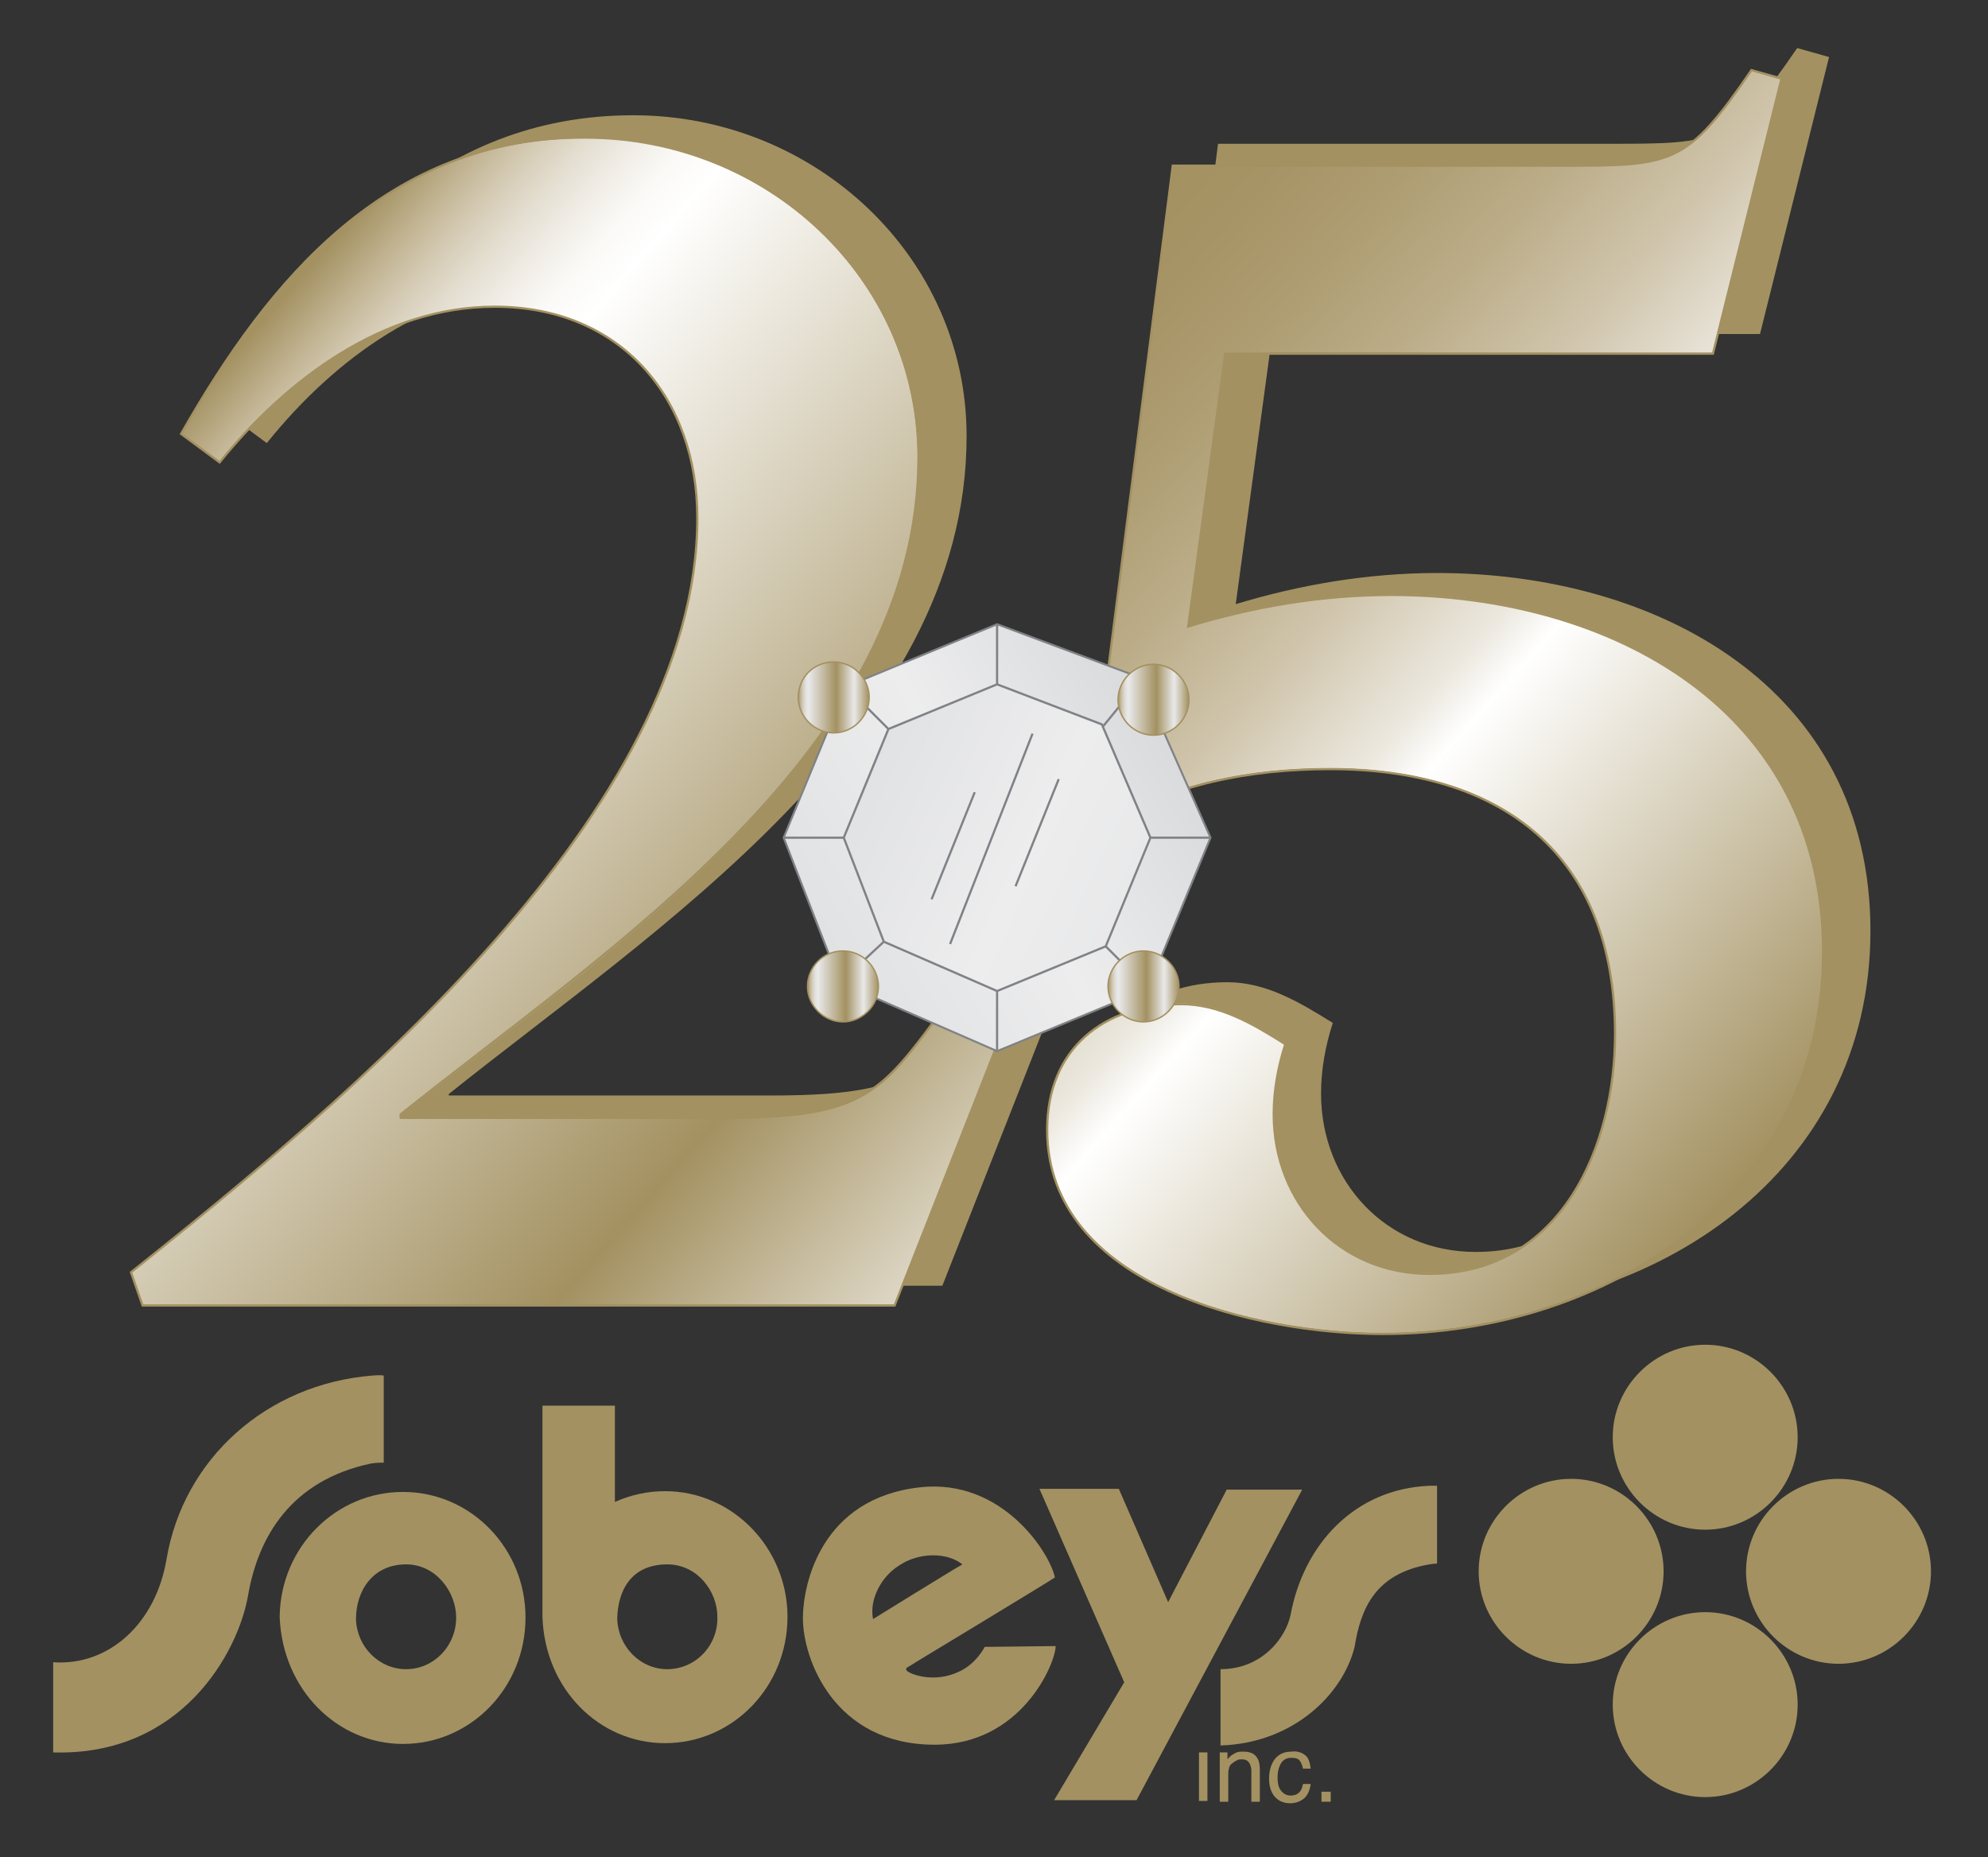
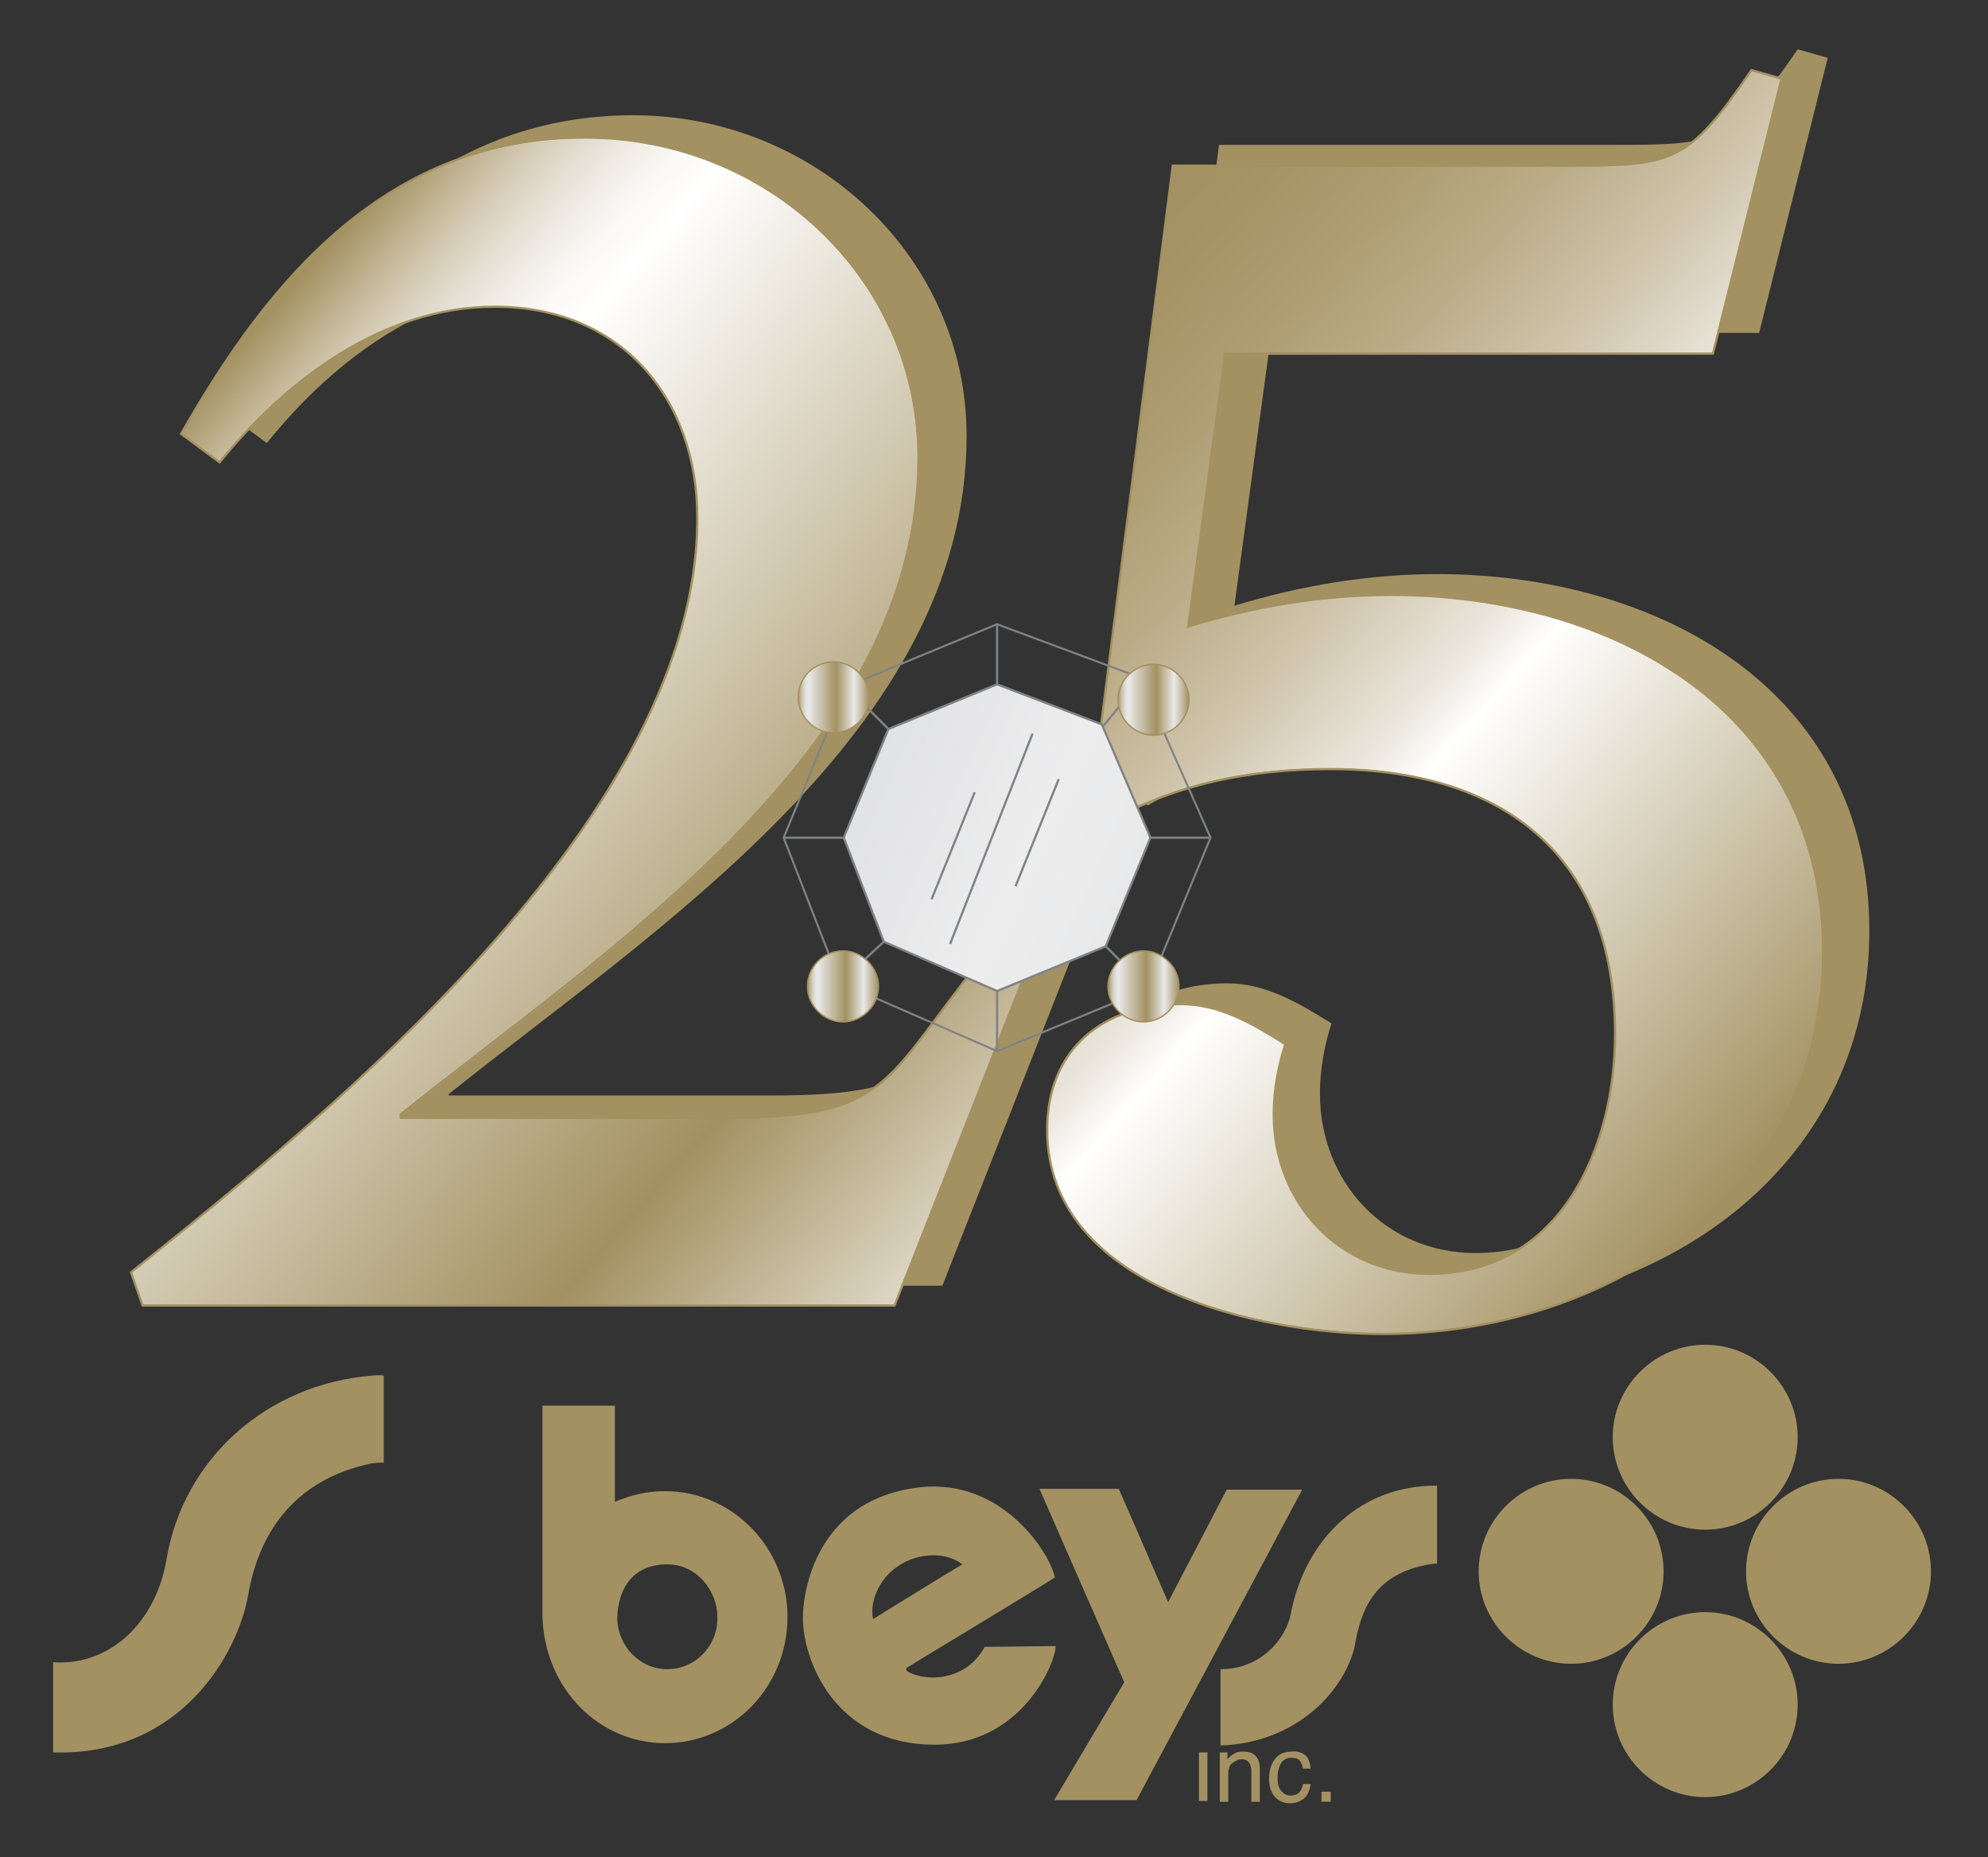
<svg xmlns="http://www.w3.org/2000/svg" xmlns:xlink="http://www.w3.org/1999/xlink" version="1.1" id="Layer_1" x="0px" y="0px" viewBox="0 0 258 241" style="enable-background:new 0 0 258 241;" xml:space="preserve">
  <rect x="0" y="0" width="258" height="241" fill="#333333" stroke="none" />
  <style type="text/css">
	.st0{clip-path:url(#SVGID_2_);fill:#A39161;}
	.st1{clip-path:url(#SVGID_4_);fill:none;stroke:#A39161;stroke-width:0.287;}
	.st2{clip-path:url(#SVGID_6_);fill:#A39161;}
	.st3{clip-path:url(#SVGID_8_);fill:none;stroke:#A39161;stroke-width:0.287;}
	.st4{clip-path:url(#SVGID_10_);fill:url(#SVGID_11_);}
	.st5{clip-path:url(#SVGID_13_);fill:none;stroke:#A39161;stroke-width:0.287;}
	.st6{clip-path:url(#SVGID_15_);fill:url(#SVGID_16_);}
	.st7{clip-path:url(#SVGID_18_);fill:none;stroke:#A39161;stroke-width:0.287;}
	.st8{clip-path:url(#SVGID_20_);fill:url(#SVGID_21_);}
	.st9{clip-path:url(#SVGID_23_);fill:none;stroke:#808285;stroke-width:0.259;}
	.st10{clip-path:url(#SVGID_25_);fill:url(#SVGID_26_);}
	.st11{clip-path:url(#SVGID_28_);fill:none;stroke:#808285;stroke-width:0.287;}
	.st12{clip-path:url(#SVGID_30_);fill:none;}
	.st13{clip-path:url(#SVGID_32_);fill:none;stroke:#808285;stroke-width:0.287;}
	.st14{clip-path:url(#SVGID_34_);fill:none;}
	.st15{clip-path:url(#SVGID_36_);fill:none;stroke:#808285;stroke-width:0.287;}
	.st16{clip-path:url(#SVGID_38_);fill:none;}
	.st17{clip-path:url(#SVGID_40_);fill:none;stroke:#808285;stroke-width:0.287;}
	.st18{clip-path:url(#SVGID_42_);fill:none;}
	.st19{clip-path:url(#SVGID_44_);fill:none;stroke:#808285;stroke-width:0.287;}
	.st20{clip-path:url(#SVGID_46_);fill:none;}
	.st21{clip-path:url(#SVGID_48_);fill:none;stroke:#808285;stroke-width:0.287;}
	.st22{clip-path:url(#SVGID_50_);fill:none;}
	.st23{clip-path:url(#SVGID_52_);fill:none;stroke:#808285;stroke-width:0.287;}
	.st24{clip-path:url(#SVGID_54_);fill:none;}
	.st25{clip-path:url(#SVGID_56_);fill:none;stroke:#808285;stroke-width:0.287;}
	.st26{clip-path:url(#SVGID_58_);fill:none;}
	.st27{clip-path:url(#SVGID_60_);fill:none;stroke:#808285;stroke-width:0.287;}
	.st28{clip-path:url(#SVGID_62_);fill:url(#SVGID_63_);}
	.st29{clip-path:url(#SVGID_65_);fill:none;stroke:#A39161;stroke-width:0.186;}
	.st30{clip-path:url(#SVGID_67_);fill:url(#SVGID_68_);}
	.st31{clip-path:url(#SVGID_70_);fill:none;stroke:#A39161;stroke-width:0.186;}
	.st32{clip-path:url(#SVGID_72_);fill:url(#SVGID_73_);}
	.st33{clip-path:url(#SVGID_75_);fill:none;stroke:#A39161;stroke-width:0.186;}
	.st34{clip-path:url(#SVGID_77_);fill:url(#SVGID_78_);}
	.st35{clip-path:url(#SVGID_80_);fill:none;stroke:#A39161;stroke-width:0.186;}
	.st36{clip-path:url(#SVGID_82_);fill:url(#SVGID_83_);}
	.st37{clip-path:url(#SVGID_85_);fill:none;stroke:#808285;stroke-width:0.287;}
	.st38{clip-path:url(#SVGID_87_);fill:url(#SVGID_88_);}
	.st39{clip-path:url(#SVGID_90_);fill:none;stroke:#808285;stroke-width:0.287;}
	.st40{clip-path:url(#SVGID_92_);fill:url(#SVGID_93_);}
	.st41{clip-path:url(#SVGID_95_);fill:none;stroke:#808285;stroke-width:0.287;}
	.st42{clip-path:url(#SVGID_97_);fill:#A39161;}
	.st43{clip-path:url(#SVGID_99_);fill:#A39161;}
	.st44{clip-path:url(#SVGID_101_);fill:#A39161;}
	.st45{clip-path:url(#SVGID_103_);fill:#A39161;}
	.st46{clip-path:url(#SVGID_105_);fill:#A39161;}
	.st47{clip-path:url(#SVGID_107_);fill:#A39161;}
	.st48{clip-path:url(#SVGID_109_);fill:#A39161;}
	.st49{clip-path:url(#SVGID_111_);fill:#A39161;}
	.st50{clip-path:url(#SVGID_113_);fill:#A39161;}
	.st51{clip-path:url(#SVGID_115_);fill:#A39161;}
	.st52{clip-path:url(#SVGID_117_);fill:#A39161;}
	.st53{clip-path:url(#SVGID_119_);fill:#A39161;}
	.st54{clip-path:url(#SVGID_121_);fill:#A39161;}
	.st55{clip-path:url(#SVGID_123_);fill:#A39161;}
</style>
  <g>
    <g>
      <defs>
        <rect id="SVGID_1_" x="6.9" y="6.1" width="243.7" height="227.9" />
      </defs>
      <clipPath id="SVGID_2_">
        <use xlink:href="#SVGID_1_" style="overflow:visible;" />
      </clipPath>
      <path class="st0" d="M122.2,166.7H24.6l-1.5-4.3c27.6-22,73.5-59.8,73.5-97.9c0-15.4-9.8-27.4-26.3-27.4c-14.4,0-27,9.4-35.7,20.2    l-5-3.7c11.5-20.2,26.8-38.5,52.6-38.5c23.5,0,43.1,18.3,43.1,41.5c0,38.1-40.5,63.9-67.2,85.3v0.4h42c21.7,0,20.4-4.3,33.5-20.7    l5.4,2.4" />
    </g>
    <g>
      <defs>
        <rect id="SVGID_3_" x="6.9" y="6.1" width="243.7" height="227.9" />
      </defs>
      <clipPath id="SVGID_4_">
        <use xlink:href="#SVGID_3_" style="overflow:visible;" />
      </clipPath>
      <path class="st1" d="M122.2,166.7H24.6l-1.5-4.3c27.6-22,73.5-59.8,73.5-97.9c0-15.4-9.8-27.4-26.3-27.4c-14.4,0-27,9.4-35.7,20.2    l-5-3.7c11.5-20.2,26.8-38.5,52.6-38.5c23.5,0,43.1,18.3,43.1,41.5c0,38.1-40.5,63.9-67.2,85.3v0.4h42c21.7,0,20.4-4.3,33.5-20.7    l5.4,2.4L122.2,166.7z" />
    </g>
    <g>
      <defs>
        <rect id="SVGID_5_" x="6.9" y="6.1" width="243.7" height="227.9" />
      </defs>
      <clipPath id="SVGID_6_">
        <use xlink:href="#SVGID_5_" style="overflow:visible;" />
      </clipPath>
      <path class="st2" d="M228.3,43.2H165l-4.8,35.4c8.5-2.6,17.4-4.1,26.3-4.1c28.5,0,56.1,14.8,56.1,46.3c0,31.3-27.8,49.6-57.2,49.6    c-16.1,0-43.5-6.1-43.5-26.5c0-10.4,7.2-16.3,17.4-16.3c5,0,9.3,2.6,13.5,5.2c-0.9,2.8-1.5,5.9-1.5,9.1c0,11.5,8.5,20.7,20.2,20.7    c17.2,0,24.1-16.7,24.1-31.1c0-23.3-14.6-34.4-37-34.4c-10.4,0-20.7,2-29.6,7.4l-1.7-0.7l10.9-85h50.5c14.4,0,16.1,0,24.6-12.4    l3.9,1.1" />
    </g>
    <g>
      <defs>
-         <rect id="SVGID_7_" x="6.9" y="6.1" width="243.7" height="227.9" />
-       </defs>
+         </defs>
      <clipPath id="SVGID_8_">
        <use xlink:href="#SVGID_7_" style="overflow:visible;" />
      </clipPath>
      <path class="st3" d="M228.3,43.2H165l-4.8,35.4c8.5-2.6,17.4-4.1,26.3-4.1c28.5,0,56.1,14.8,56.1,46.3c0,31.3-27.8,49.6-57.2,49.6    c-16.1,0-43.5-6.1-43.5-26.5c0-10.4,7.2-16.3,17.4-16.3c5,0,9.3,2.6,13.5,5.2c-0.9,2.8-1.5,5.9-1.5,9.1c0,11.5,8.5,20.7,20.2,20.7    c17.2,0,24.1-16.7,24.1-31.1c0-23.3-14.6-34.4-37-34.4c-10.4,0-20.7,2-29.6,7.4l-1.7-0.7l10.9-85h50.5c14.4,0,16.1,0,24.6-12.4    l3.9,1.1L228.3,43.2z" />
    </g>
  </g>
  <g>
    <g>
      <defs>
        <path id="SVGID_9_" d="M23.5,56.3l5,3.7c8.7-10.9,21.3-20.2,35.7-20.2c16.5,0,26.3,12,26.3,27.4c0,38.1-45.9,75.9-73.5,97.9     l1.5,4.4h97.6l16.7-42.6l-5.4-2.4c-13.1,16.3-11.7,20.7-33.5,20.7h-42v-0.4c26.8-21.3,67.2-47.2,67.2-85.3     C119.1,36.2,99.5,18,76,18C50.2,17.8,35,36.1,23.5,56.3" />
      </defs>
      <clipPath id="SVGID_10_">
        <use xlink:href="#SVGID_9_" style="overflow:visible;" />
      </clipPath>
      <linearGradient id="SVGID_11_" gradientUnits="userSpaceOnUse" x1="30.831" y1="-69.95" x2="32.934" y2="-69.95" gradientTransform="matrix(74.125 66.367 -66.367 74.124 -6901.241 3189.065)">
        <stop offset="0" style="stop-color:#A39161" />
        <stop offset="7.802377e-03" style="stop-color:#AB9A6E" />
        <stop offset="3.023031e-02" style="stop-color:#C1B391" />
        <stop offset="5.316282e-02" style="stop-color:#D4CAB3" />
        <stop offset="7.637718e-02" style="stop-color:#E3DDCF" />
        <stop offset="9.998124e-02" style="stop-color:#F0ECE5" />
        <stop offset="0.124" style="stop-color:#FAF9F6" />
        <stop offset="0.15" style="stop-color:#FFFFFF" />
        <stop offset="0.54" style="stop-color:#A39161" />
        <stop offset="0.79" style="stop-color:#FFFFFF" />
        <stop offset="1" style="stop-color:#A39161" />
      </linearGradient>
      <polygon class="st4" points="68.6,-39.8 208.2,85.3 81.3,227 -58.4,102   " />
    </g>
  </g>
  <g>
    <g>
      <defs>
        <rect id="SVGID_12_" x="6.9" y="6.1" width="243.7" height="227.9" />
      </defs>
      <clipPath id="SVGID_13_">
        <use xlink:href="#SVGID_12_" style="overflow:visible;" />
      </clipPath>
      <path class="st5" d="M116.1,169.4H18.5l-1.5-4.3c27.6-22,73.5-59.8,73.5-97.9c0-15.4-9.8-27.4-26.3-27.4c-14.4,0-27,9.4-35.7,20.2    l-5-3.7C35,36.1,50.3,17.8,76.1,17.8c23.5,0,43.1,18.3,43.1,41.5c0,38.1-40.5,63.9-67.2,85.3v0.4h42c21.7,0,20.4-4.4,33.5-20.7    l5.4,2.4L116.1,169.4z" />
    </g>
  </g>
  <g>
    <g>
      <defs>
        <path id="SVGID_14_" d="M202.7,21.5h-50.5l-10.9,85l1.7,0.6c8.9-5.4,19.1-7.4,29.6-7.4c22.4,0,37,11.1,37,34.4     c0,14.4-7,31.1-24.1,31.1c-11.7,0-20.2-9.1-20.2-20.7c0-3.3,0.7-6.3,1.5-9.1c-4.1-2.6-8.5-5.2-13.5-5.2     c-10.2,0-17.4,5.9-17.4,16.3c0,20.4,27.4,26.5,43.5,26.5c29.4,0,57.2-18.3,57.2-49.6c0-31.5-27.6-46.3-56.1-46.3     c-8.9,0-17.8,1.5-26.3,4.1l4.8-35.4h63.3l8.9-35.7L227.3,9C218.8,21.5,217,21.5,202.7,21.5" />
      </defs>
      <clipPath id="SVGID_15_">
        <use xlink:href="#SVGID_14_" style="overflow:visible;" />
      </clipPath>
      <linearGradient id="SVGID_16_" gradientUnits="userSpaceOnUse" x1="31.566" y1="-69.236" x2="33.669" y2="-69.236" gradientTransform="matrix(50.618 45.322 -45.322 50.618 -4602.958 2117.249)">
        <stop offset="0" style="stop-color:#A39161" />
        <stop offset="7.090628e-02" style="stop-color:#A69466" />
        <stop offset="0.163" style="stop-color:#AE9D72" />
        <stop offset="0.266" style="stop-color:#BCAD89" />
        <stop offset="0.377" style="stop-color:#D0C5AC" />
        <stop offset="0.494" style="stop-color:#ECE8DF" />
        <stop offset="0.539" style="stop-color:#FFFFFF" />
        <stop offset="1" style="stop-color:#A39161" />
      </linearGradient>
      <polygon class="st6" points="180.7,-40.9 318.1,82.1 191.8,223.1 54.4,100.1   " />
    </g>
  </g>
  <g>
    <g>
      <defs>
        <rect id="SVGID_17_" x="6.9" y="6.1" width="243.7" height="227.9" />
      </defs>
      <clipPath id="SVGID_18_">
        <use xlink:href="#SVGID_17_" style="overflow:visible;" />
      </clipPath>
      <path class="st7" d="M222.3,45.9H159l-4.8,35.4c8.5-2.6,17.4-4.1,26.3-4.1c28.5,0,56.1,14.8,56.1,46.3c0,31.3-27.8,49.6-57.2,49.6    c-16.1,0-43.5-6.1-43.5-26.5c0-10.4,7.2-16.3,17.4-16.3c5,0,9.4,2.6,13.5,5.2c-0.9,2.8-1.5,5.9-1.5,9.1c0,11.5,8.5,20.7,20.2,20.7    c17.2,0,24.1-16.7,24.1-31.1c0-23.3-14.6-34.4-37-34.4c-10.4,0-20.7,2-29.6,7.4l-1.7-0.7l10.9-85h50.5c14.4,0,16.1,0,24.6-12.4    l3.9,1.1L222.3,45.9z" />
    </g>
  </g>
  <g>
    <g>
      <defs>
-         <polygon id="SVGID_19_" points="109.8,89.1 101.7,108.7 109,127.5 129.4,136.4 149,128.3 157.1,108.7 147.9,87.9 129.4,81    " />
-       </defs>
+         </defs>
      <clipPath id="SVGID_20_">
        <use xlink:href="#SVGID_19_" style="overflow:visible;" />
      </clipPath>
      <linearGradient id="SVGID_21_" gradientUnits="userSpaceOnUse" x1="37.671" y1="-78.696" x2="39.774" y2="-78.696" gradientTransform="matrix(-22.976 13.48 -13.48 -22.976 -41.979 -2221.273)">
        <stop offset="0" style="stop-color:#D8D9DB" />
        <stop offset="0.5" style="stop-color:#EDEDEE" />
        <stop offset="1" style="stop-color:#E0E1E2" />
      </linearGradient>
      <polygon class="st8" points="181.2,122.2 115.9,160.5 77.5,95.2 142.9,56.9   " />
    </g>
  </g>
  <g>
    <g>
      <defs>
        <rect id="SVGID_22_" x="6.9" y="6.1" width="243.7" height="227.9" />
      </defs>
      <clipPath id="SVGID_23_">
        <use xlink:href="#SVGID_22_" style="overflow:visible;" />
      </clipPath>
      <polygon class="st9" points="147.9,87.9 129.4,81 109.8,89.1 101.7,108.7 109,127.5 129.4,136.4 149,128.3 157.1,108.7   " />
    </g>
  </g>
  <g>
    <g>
      <defs>
        <polygon id="SVGID_24_" points="115.3,94.6 109.5,108.7 114.7,122.2 129.4,128.6 143.5,122.8 149.3,108.7 143,94 129.4,88.8         " />
      </defs>
      <clipPath id="SVGID_25_">
        <use xlink:href="#SVGID_24_" style="overflow:visible;" />
      </clipPath>
      <linearGradient id="SVGID_26_" gradientUnits="userSpaceOnUse" x1="30.446" y1="-65.989" x2="32.549" y2="-65.989" gradientTransform="matrix(36.87 16.951 -16.951 36.87 -2146.477 2009.69)">
        <stop offset="0" style="stop-color:#D8D9DB" />
        <stop offset="0.5" style="stop-color:#EDEDEE" />
        <stop offset="1" style="stop-color:#E0E1E2" />
      </linearGradient>
      <polygon class="st10" points="116.4,73.6 164.4,95.7 142.4,143.8 94.3,121.7   " />
    </g>
  </g>
  <g>
    <g>
      <defs>
        <rect id="SVGID_27_" x="6.9" y="6.1" width="243.7" height="227.9" />
      </defs>
      <clipPath id="SVGID_28_">
        <use xlink:href="#SVGID_27_" style="overflow:visible;" />
      </clipPath>
      <polygon class="st11" points="143,94 129.4,88.8 115.3,94.6 109.5,108.7 114.7,122.2 129.4,128.6 143.5,122.8 149.3,108.7   " />
    </g>
    <g>
      <defs>
        <rect id="SVGID_29_" x="6.9" y="6.1" width="243.7" height="227.9" />
      </defs>
      <clipPath id="SVGID_30_">
        <use xlink:href="#SVGID_29_" style="overflow:visible;" />
      </clipPath>
      <line class="st12" x1="109.8" y1="89.1" x2="115.3" y2="94.6" />
    </g>
    <g>
      <defs>
        <rect id="SVGID_31_" x="6.9" y="6.1" width="243.7" height="227.9" />
      </defs>
      <clipPath id="SVGID_32_">
        <use xlink:href="#SVGID_31_" style="overflow:visible;" />
      </clipPath>
      <line class="st13" x1="109.8" y1="89.1" x2="115.3" y2="94.6" />
    </g>
    <g>
      <defs>
        <rect id="SVGID_33_" x="6.9" y="6.1" width="243.7" height="227.9" />
      </defs>
      <clipPath id="SVGID_34_">
        <use xlink:href="#SVGID_33_" style="overflow:visible;" />
      </clipPath>
      <line class="st14" x1="129.4" y1="128.7" x2="129.4" y2="136.5" />
    </g>
    <g>
      <defs>
        <rect id="SVGID_35_" x="6.9" y="6.1" width="243.7" height="227.9" />
      </defs>
      <clipPath id="SVGID_36_">
        <use xlink:href="#SVGID_35_" style="overflow:visible;" />
      </clipPath>
      <line class="st15" x1="129.4" y1="128.7" x2="129.4" y2="136.5" />
    </g>
    <g>
      <defs>
        <rect id="SVGID_37_" x="6.9" y="6.1" width="243.7" height="227.9" />
      </defs>
      <clipPath id="SVGID_38_">
        <use xlink:href="#SVGID_37_" style="overflow:visible;" />
      </clipPath>
      <line class="st16" x1="129.4" y1="81" x2="129.4" y2="88.8" />
    </g>
    <g>
      <defs>
        <rect id="SVGID_39_" x="6.9" y="6.1" width="243.7" height="227.9" />
      </defs>
      <clipPath id="SVGID_40_">
        <use xlink:href="#SVGID_39_" style="overflow:visible;" />
      </clipPath>
      <line class="st17" x1="129.4" y1="81" x2="129.4" y2="88.8" />
    </g>
    <g>
      <defs>
        <rect id="SVGID_41_" x="6.9" y="6.1" width="243.7" height="227.9" />
      </defs>
      <clipPath id="SVGID_42_">
        <use xlink:href="#SVGID_41_" style="overflow:visible;" />
      </clipPath>
      <line class="st18" x1="143.2" y1="94.2" x2="148.1" y2="88.2" />
    </g>
    <g>
      <defs>
        <rect id="SVGID_43_" x="6.9" y="6.1" width="243.7" height="227.9" />
      </defs>
      <clipPath id="SVGID_44_">
        <use xlink:href="#SVGID_43_" style="overflow:visible;" />
      </clipPath>
      <line class="st19" x1="143.2" y1="94.2" x2="148.1" y2="88.2" />
    </g>
    <g>
      <defs>
        <rect id="SVGID_45_" x="6.9" y="6.1" width="243.7" height="227.9" />
      </defs>
      <clipPath id="SVGID_46_">
        <use xlink:href="#SVGID_45_" style="overflow:visible;" />
      </clipPath>
      <line class="st20" x1="149.3" y1="108.7" x2="157.1" y2="108.7" />
    </g>
    <g>
      <defs>
        <rect id="SVGID_47_" x="6.9" y="6.1" width="243.7" height="227.9" />
      </defs>
      <clipPath id="SVGID_48_">
        <use xlink:href="#SVGID_47_" style="overflow:visible;" />
      </clipPath>
      <line class="st21" x1="149.3" y1="108.7" x2="157.1" y2="108.7" />
    </g>
    <g>
      <defs>
        <rect id="SVGID_49_" x="6.9" y="6.1" width="243.7" height="227.9" />
      </defs>
      <clipPath id="SVGID_50_">
        <use xlink:href="#SVGID_49_" style="overflow:visible;" />
      </clipPath>
      <line class="st22" x1="143.5" y1="122.8" x2="149" y2="128.3" />
    </g>
    <g>
      <defs>
        <rect id="SVGID_51_" x="6.9" y="6.1" width="243.7" height="227.9" />
      </defs>
      <clipPath id="SVGID_52_">
        <use xlink:href="#SVGID_51_" style="overflow:visible;" />
      </clipPath>
      <line class="st23" x1="143.5" y1="122.8" x2="149" y2="128.3" />
    </g>
    <g>
      <defs>
        <rect id="SVGID_53_" x="6.9" y="6.1" width="243.7" height="227.9" />
      </defs>
      <clipPath id="SVGID_54_">
        <use xlink:href="#SVGID_53_" style="overflow:visible;" />
      </clipPath>
      <line class="st24" x1="114.7" y1="122.2" x2="109" y2="127.5" />
    </g>
    <g>
      <defs>
        <rect id="SVGID_55_" x="6.9" y="6.1" width="243.7" height="227.9" />
      </defs>
      <clipPath id="SVGID_56_">
        <use xlink:href="#SVGID_55_" style="overflow:visible;" />
      </clipPath>
      <line class="st25" x1="114.7" y1="122.2" x2="109" y2="127.5" />
    </g>
    <g>
      <defs>
        <rect id="SVGID_57_" x="6.9" y="6.1" width="243.7" height="227.9" />
      </defs>
      <clipPath id="SVGID_58_">
        <use xlink:href="#SVGID_57_" style="overflow:visible;" />
      </clipPath>
      <line class="st26" x1="109.5" y1="108.7" x2="101.7" y2="108.7" />
    </g>
    <g>
      <defs>
        <rect id="SVGID_59_" x="6.9" y="6.1" width="243.7" height="227.9" />
      </defs>
      <clipPath id="SVGID_60_">
        <use xlink:href="#SVGID_59_" style="overflow:visible;" />
      </clipPath>
      <line class="st27" x1="109.5" y1="108.7" x2="101.7" y2="108.7" />
    </g>
  </g>
  <g>
    <g>
      <defs>
        <path id="SVGID_61_" d="M103.6,90.5c0,2.5,2.1,4.6,4.6,4.6s4.6-2.1,4.6-4.6s-2.1-4.6-4.6-4.6C105.6,85.9,103.6,87.9,103.6,90.5" />
      </defs>
      <clipPath id="SVGID_62_">
        <use xlink:href="#SVGID_61_" style="overflow:visible;" />
      </clipPath>
      <linearGradient id="SVGID_63_" gradientUnits="userSpaceOnUse" x1="6.044" y1="-18.512" x2="8.147" y2="-18.512" gradientTransform="matrix(4.388 0 0 4.388 77.038 171.732)">
        <stop offset="0" style="stop-color:#A39161" />
        <stop offset="7.802377e-03" style="stop-color:#A9996D" />
        <stop offset="3.023031e-02" style="stop-color:#BAAE8D" />
        <stop offset="5.316282e-02" style="stop-color:#CAC1AB" />
        <stop offset="7.637718e-02" style="stop-color:#D6D0C3" />
        <stop offset="9.998124e-02" style="stop-color:#DFDCD6" />
        <stop offset="0.124" style="stop-color:#E6E5E4" />
        <stop offset="0.15" style="stop-color:#E9E9EA" />
        <stop offset="0.54" style="stop-color:#A39161" />
        <stop offset="0.79" style="stop-color:#E9E9EA" />
        <stop offset="1" style="stop-color:#A39161" />
      </linearGradient>
      <rect x="103.6" y="85.9" class="st28" width="9.2" height="9.2" />
    </g>
  </g>
  <g>
    <g>
      <defs>
        <rect id="SVGID_64_" x="6.9" y="6.1" width="243.7" height="227.9" />
      </defs>
      <clipPath id="SVGID_65_">
        <use xlink:href="#SVGID_64_" style="overflow:visible;" />
      </clipPath>
      <path class="st29" d="M108.2,85.9c2.5,0,4.6,2.1,4.6,4.6s-2.1,4.6-4.6,4.6s-4.6-2.1-4.6-4.6C103.6,87.9,105.6,85.9,108.2,85.9z" />
    </g>
  </g>
  <g>
    <g>
      <defs>
        <path id="SVGID_66_" d="M145.1,90.8c0,2.6,2.1,4.6,4.6,4.6c2.6,0,4.6-2.1,4.6-4.6s-2.1-4.6-4.6-4.6     C147.2,86.2,145.1,88.3,145.1,90.8" />
      </defs>
      <clipPath id="SVGID_67_">
        <use xlink:href="#SVGID_66_" style="overflow:visible;" />
      </clipPath>
      <linearGradient id="SVGID_68_" gradientUnits="userSpaceOnUse" x1="11.007" y1="-18.48" x2="13.11" y2="-18.48" gradientTransform="matrix(4.388 0 0 4.388 96.788 171.892)">
        <stop offset="0" style="stop-color:#A39161" />
        <stop offset="7.802377e-03" style="stop-color:#A9996D" />
        <stop offset="3.023031e-02" style="stop-color:#BAAE8D" />
        <stop offset="5.316282e-02" style="stop-color:#CAC1AB" />
        <stop offset="7.637718e-02" style="stop-color:#D6D0C3" />
        <stop offset="9.998124e-02" style="stop-color:#DFDCD6" />
        <stop offset="0.124" style="stop-color:#E6E5E4" />
        <stop offset="0.15" style="stop-color:#E9E9EA" />
        <stop offset="0.54" style="stop-color:#A39161" />
        <stop offset="0.79" style="stop-color:#E9E9EA" />
        <stop offset="1" style="stop-color:#A39161" />
      </linearGradient>
      <rect x="145.1" y="86.2" class="st30" width="9.2" height="9.2" />
    </g>
  </g>
  <g>
    <g>
      <defs>
        <rect id="SVGID_69_" x="6.9" y="6.1" width="243.7" height="227.9" />
      </defs>
      <clipPath id="SVGID_70_">
        <use xlink:href="#SVGID_69_" style="overflow:visible;" />
      </clipPath>
      <path class="st31" d="M149.7,86.2c2.5,0,4.6,2.1,4.6,4.6s-2.1,4.6-4.6,4.6s-4.6-2.1-4.6-4.6C145.1,88.3,147.2,86.2,149.7,86.2z" />
    </g>
  </g>
  <g>
    <g>
      <defs>
        <path id="SVGID_71_" d="M143.8,128c0,2.5,2.1,4.6,4.6,4.6s4.6-2.1,4.6-4.6s-2.1-4.6-4.6-4.6S143.8,125.5,143.8,128" />
      </defs>
      <clipPath id="SVGID_72_">
        <use xlink:href="#SVGID_71_" style="overflow:visible;" />
      </clipPath>
      <linearGradient id="SVGID_73_" gradientUnits="userSpaceOnUse" x1="10.853" y1="-14.032" x2="12.956" y2="-14.032" gradientTransform="matrix(4.388 0 0 4.388 96.177 189.572)">
        <stop offset="0" style="stop-color:#A39161" />
        <stop offset="7.802377e-03" style="stop-color:#A9996D" />
        <stop offset="3.023031e-02" style="stop-color:#BAAE8D" />
        <stop offset="5.316282e-02" style="stop-color:#CAC1AB" />
        <stop offset="7.637718e-02" style="stop-color:#D6D0C3" />
        <stop offset="9.998124e-02" style="stop-color:#DFDCD6" />
        <stop offset="0.124" style="stop-color:#E6E5E4" />
        <stop offset="0.15" style="stop-color:#E9E9EA" />
        <stop offset="0.54" style="stop-color:#A39161" />
        <stop offset="0.79" style="stop-color:#E9E9EA" />
        <stop offset="1" style="stop-color:#A39161" />
      </linearGradient>
      <rect x="143.8" y="123.4" class="st32" width="9.2" height="9.2" />
    </g>
  </g>
  <g>
    <g>
      <defs>
        <rect id="SVGID_74_" x="6.9" y="6.1" width="243.7" height="227.9" />
      </defs>
      <clipPath id="SVGID_75_">
        <use xlink:href="#SVGID_74_" style="overflow:visible;" />
      </clipPath>
      <path class="st33" d="M148.4,123.4c2.5,0,4.6,2.1,4.6,4.6s-2.1,4.6-4.6,4.6s-4.6-2.1-4.6-4.6S145.9,123.4,148.4,123.4z" />
    </g>
  </g>
  <g>
    <g>
      <defs>
        <path id="SVGID_76_" d="M104.8,128c0,2.5,2.1,4.6,4.6,4.6s4.6-2.1,4.6-4.6s-2.1-4.6-4.6-4.6S104.8,125.5,104.8,128" />
      </defs>
      <clipPath id="SVGID_77_">
        <use xlink:href="#SVGID_76_" style="overflow:visible;" />
      </clipPath>
      <linearGradient id="SVGID_78_" gradientUnits="userSpaceOnUse" x1="6.191" y1="-14.032" x2="8.293" y2="-14.032" gradientTransform="matrix(4.388 0 0 4.388 77.62 189.572)">
        <stop offset="0" style="stop-color:#A39161" />
        <stop offset="7.802377e-03" style="stop-color:#A9996D" />
        <stop offset="3.023031e-02" style="stop-color:#BAAE8D" />
        <stop offset="5.316282e-02" style="stop-color:#CAC1AB" />
        <stop offset="7.637718e-02" style="stop-color:#D6D0C3" />
        <stop offset="9.998124e-02" style="stop-color:#DFDCD6" />
        <stop offset="0.124" style="stop-color:#E6E5E4" />
        <stop offset="0.15" style="stop-color:#E9E9EA" />
        <stop offset="0.54" style="stop-color:#A39161" />
        <stop offset="0.79" style="stop-color:#E9E9EA" />
        <stop offset="1" style="stop-color:#A39161" />
      </linearGradient>
      <rect x="104.8" y="123.4" class="st34" width="9.2" height="9.2" />
    </g>
  </g>
  <g>
    <g>
      <defs>
        <rect id="SVGID_79_" x="6.9" y="6.1" width="243.7" height="227.9" />
      </defs>
      <clipPath id="SVGID_80_">
        <use xlink:href="#SVGID_79_" style="overflow:visible;" />
      </clipPath>
      <path class="st35" d="M109.4,123.4c2.5,0,4.6,2.1,4.6,4.6s-2.1,4.6-4.6,4.6s-4.6-2.1-4.6-4.6S106.8,123.4,109.4,123.4z" />
    </g>
  </g>
  <g>
    <g>
      <defs>
        <path id="SVGID_81_" d="M120.9,116.7l5.6-13.9L120.9,116.7z" />
      </defs>
      <clipPath id="SVGID_82_">
        <use xlink:href="#SVGID_81_" style="overflow:visible;" />
      </clipPath>
      <linearGradient id="SVGID_83_" gradientUnits="userSpaceOnUse" x1="-2.143" y1="-70.734" x2="-4.062634e-02" y2="-70.734" gradientTransform="matrix(3.456 -7.517 7.517 3.456 659.12 345.941)">
        <stop offset="0" style="stop-color:#D8D9DA" />
        <stop offset="0.5" style="stop-color:#EDEDEE" />
        <stop offset="1" style="stop-color:#E0E1E2" />
      </linearGradient>
      <polygon class="st36" points="115.6,114.2 121.8,100.6 131.8,105.2 125.5,118.8   " />
    </g>
  </g>
  <g>
    <g>
      <defs>
        <rect id="SVGID_84_" x="6.9" y="6.1" width="243.7" height="227.9" />
      </defs>
      <clipPath id="SVGID_85_">
        <use xlink:href="#SVGID_84_" style="overflow:visible;" />
      </clipPath>
      <line class="st37" x1="120.9" y1="116.7" x2="126.5" y2="102.8" />
    </g>
  </g>
  <g>
    <g>
      <defs>
        <path id="SVGID_86_" d="M123.3,122.5l10.8-27.3L123.3,122.5z" />
      </defs>
      <clipPath id="SVGID_87_">
        <use xlink:href="#SVGID_86_" style="overflow:visible;" />
      </clipPath>
      <linearGradient id="SVGID_88_" gradientUnits="userSpaceOnUse" x1="12.494" y1="-71.369" x2="14.597" y2="-71.369" gradientTransform="matrix(6.299 -13.7 13.7 6.299 1021.104 743.927)">
        <stop offset="0" style="stop-color:#D8D9DA" />
        <stop offset="0.5" style="stop-color:#EDEDEE" />
        <stop offset="1" style="stop-color:#E0E1E2" />
      </linearGradient>
      <polygon class="st38" points="112.9,117.7 125.1,91.1 144.4,99.9 132.1,126.6   " />
    </g>
  </g>
  <g>
    <g>
      <defs>
        <rect id="SVGID_89_" x="6.9" y="6.1" width="243.7" height="227.9" />
      </defs>
      <clipPath id="SVGID_90_">
        <use xlink:href="#SVGID_89_" style="overflow:visible;" />
      </clipPath>
      <line class="st39" x1="123.3" y1="122.5" x2="134" y2="95.2" />
    </g>
  </g>
  <g>
    <g>
      <defs>
        <path id="SVGID_91_" d="M131.8,115l5.6-13.9L131.8,115z" />
      </defs>
      <clipPath id="SVGID_92_">
        <use xlink:href="#SVGID_91_" style="overflow:visible;" />
      </clipPath>
      <linearGradient id="SVGID_93_" gradientUnits="userSpaceOnUse" x1="-1.797" y1="-70.072" x2="0.306" y2="-70.072" gradientTransform="matrix(3.456 -7.517 7.517 3.456 663.858 344.571)">
        <stop offset="0" style="stop-color:#D8D9DA" />
        <stop offset="0.5" style="stop-color:#EDEDEE" />
        <stop offset="1" style="stop-color:#E0E1E2" />
      </linearGradient>
      <polygon class="st40" points="126.5,112.5 132.7,98.9 142.7,103.5 136.4,117.1   " />
    </g>
  </g>
  <g>
    <g>
      <defs>
        <rect id="SVGID_94_" x="6.9" y="6.1" width="243.7" height="227.9" />
      </defs>
      <clipPath id="SVGID_95_">
        <use xlink:href="#SVGID_94_" style="overflow:visible;" />
      </clipPath>
      <line class="st41" x1="131.8" y1="115" x2="137.4" y2="101.1" />
    </g>
    <g>
      <defs>
        <rect id="SVGID_96_" x="6.9" y="6.1" width="243.7" height="227.9" />
      </defs>
      <clipPath id="SVGID_97_">
        <use xlink:href="#SVGID_96_" style="overflow:visible;" />
      </clipPath>
      <path class="st42" d="M167.5,209.5c-0.6,3-3.7,7.1-9.1,7.1c0,0,0,8.3,0,9.9c9.5-0.3,15.9-6.7,17.4-12.8c0.8-5,2.7-9.5,9.7-10.7    c0.6-0.1,1-0.1,1-0.1v-10.1c0,0-0.2,0-1,0C175.8,193.2,169.2,200.4,167.5,209.5" />
    </g>
    <g>
      <defs>
        <rect id="SVGID_98_" x="6.9" y="6.1" width="243.7" height="227.9" />
      </defs>
      <clipPath id="SVGID_99_">
        <use xlink:href="#SVGID_98_" style="overflow:visible;" />
      </clipPath>
      <polyline class="st43" points="159.2,193.3 151.6,207.9 145.2,193.2 134.9,193.2 145.9,218.3 136.8,233.6 147.5,233.6 169,193.3       " />
    </g>
    <g>
      <defs>
        <rect id="SVGID_100_" x="6.9" y="6.1" width="243.7" height="227.9" />
      </defs>
      <clipPath id="SVGID_101_">
        <use xlink:href="#SVGID_100_" style="overflow:visible;" />
      </clipPath>
      <path class="st44" d="M86.3,193.5c-2.3,0-4.5,0.5-6.5,1.4v-12.5h-9.4v25.7c0,0.5,0,1.5,0,1.6v0.1c0.3,9.4,7.4,16.4,15.9,16.4    c8.8,0,15.9-7.3,15.9-16.4C102.2,200.9,95.1,193.5,86.3,193.5 M86.6,216.6c-3.5,0-6.4-2.9-6.5-6.6c0.1-3.6,1.8-7,6.5-7    c3.9,0,6.5,3.5,6.5,6.8C93.2,213.6,90.2,216.6,86.6,216.6" />
    </g>
    <g>
      <defs>
        <rect id="SVGID_102_" x="6.9" y="6.1" width="243.7" height="227.9" />
      </defs>
      <clipPath id="SVGID_103_">
        <use xlink:href="#SVGID_102_" style="overflow:visible;" />
      </clipPath>
      <path class="st45" d="M116.6,203.2c2.6-1.8,6.3-1.8,8.3-0.2c-1.1,0.6-11.6,7.1-11.6,7.1C112.8,207.5,114.4,204.6,116.6,203.2     M128.5,213.7h-0.7c0,0-1.1,2.2-3.3,3.2c-3.3,1.6-6.5,0.3-6.8-0.1c-0.2-0.2-0.1-0.3,0-0.4c0.2-0.1,1.3-0.8,1.3-0.8    s17.2-10.4,17.9-10.9c-0.6-3.1-6.8-12.9-17.5-11.7c-12.8,1.4-15.2,12.5-15.2,17c0,5.2,4,16.4,17.1,16.4    c11.3,0,15.7-10.6,15.7-12.8L128.5,213.7L128.5,213.7z" />
    </g>
    <g>
      <defs>
        <rect id="SVGID_104_" x="6.9" y="6.1" width="243.7" height="227.9" />
      </defs>
      <clipPath id="SVGID_105_">
        <use xlink:href="#SVGID_104_" style="overflow:visible;" />
      </clipPath>
      <path class="st46" d="M21.6,202.4c-1.4,8.2-7.4,13.8-14.7,13.3c0,2.5,0,8.9,0,11.7c16.6,0.5,24-12.9,25.3-20.4s5.5-14.9,16-17.1    c0.6-0.1,1.6-0.1,1.6-0.1v-11.3c0,0-0.4-0.1-1.5,0C34.7,179.6,23.8,189.2,21.6,202.4" />
    </g>
    <g>
      <defs>
-         <rect id="SVGID_106_" x="6.9" y="6.1" width="243.7" height="227.9" />
-       </defs>
+         </defs>
      <clipPath id="SVGID_107_">
        <use xlink:href="#SVGID_106_" style="overflow:visible;" />
      </clipPath>
      <path class="st47" d="M52.3,193.6c-8.7,0-15.8,7.1-16,16l0,0c0,0.1,0,0.2,0,0.3l0,0c0.4,9.4,7.5,16.4,16,16.4    c8.8,0,15.9-7.3,15.9-16.4C68.2,200.9,61.1,193.6,52.3,193.6 M52.7,216.6c-3.5,0-6.4-2.9-6.5-6.5c0-3.7,2.2-7.1,6.5-7.1    c3.9,0,6.5,3.6,6.5,6.9C59.2,213.6,56.3,216.6,52.7,216.6" />
    </g>
    <g>
      <defs>
        <rect id="SVGID_108_" x="6.9" y="6.1" width="243.7" height="227.9" />
      </defs>
      <clipPath id="SVGID_109_">
        <use xlink:href="#SVGID_108_" style="overflow:visible;" />
      </clipPath>
      <path class="st48" d="M191.9,203.9c0-6.6,5.4-12,12-12s12,5.4,12,12s-5.4,12-12,12S191.9,210.5,191.9,203.9" />
    </g>
    <g>
      <defs>
        <rect id="SVGID_110_" x="6.9" y="6.1" width="243.7" height="227.9" />
      </defs>
      <clipPath id="SVGID_111_">
        <use xlink:href="#SVGID_110_" style="overflow:visible;" />
      </clipPath>
      <path class="st49" d="M226.6,203.9c0-6.6,5.4-12,12-12s12,5.4,12,12s-5.4,12-12,12C232,215.9,226.6,210.5,226.6,203.9" />
    </g>
    <g>
      <defs>
        <rect id="SVGID_112_" x="6.9" y="6.1" width="243.7" height="227.9" />
      </defs>
      <clipPath id="SVGID_113_">
        <use xlink:href="#SVGID_112_" style="overflow:visible;" />
      </clipPath>
      <path class="st50" d="M221.3,174.5c6.6,0,12,5.4,12,12s-5.4,12-12,12s-12-5.4-12-12S214.7,174.5,221.3,174.5" />
    </g>
    <g>
      <defs>
        <rect id="SVGID_114_" x="6.9" y="6.1" width="243.7" height="227.9" />
      </defs>
      <clipPath id="SVGID_115_">
        <use xlink:href="#SVGID_114_" style="overflow:visible;" />
      </clipPath>
      <path class="st51" d="M221.3,209.2c6.6,0,12,5.4,12,12s-5.4,12-12,12s-12-5.4-12-12S214.7,209.2,221.3,209.2" />
    </g>
    <g>
      <defs>
        <rect id="SVGID_116_" x="6.9" y="6.1" width="243.7" height="227.9" />
      </defs>
      <clipPath id="SVGID_117_">
        <use xlink:href="#SVGID_116_" style="overflow:visible;" />
      </clipPath>
      <rect x="155.6" y="227.4" class="st52" width="1.1" height="6.3" />
    </g>
    <g>
      <defs>
        <rect id="SVGID_118_" x="6.9" y="6.1" width="243.7" height="227.9" />
      </defs>
      <clipPath id="SVGID_119_">
        <use xlink:href="#SVGID_118_" style="overflow:visible;" />
      </clipPath>
      <path class="st53" d="M158.3,227.4h1v0.9c0.3-0.4,0.6-0.6,1-0.8c0.3-0.2,0.7-0.2,1.1-0.2c0.9,0,1.5,0.3,1.8,0.9    c0.2,0.3,0.3,0.8,0.3,1.5v4.1h-1.1v-4c0-0.4-0.1-0.7-0.2-0.9c-0.2-0.4-0.5-0.6-1-0.6c-0.3,0-0.5,0-0.6,0.1    c-0.3,0.1-0.5,0.3-0.8,0.5c-0.2,0.2-0.3,0.4-0.3,0.6c-0.1,0.2-0.1,0.5-0.1,1v3.3h-1.1" />
    </g>
    <g>
      <defs>
        <rect id="SVGID_120_" x="6.9" y="6.1" width="243.7" height="227.9" />
      </defs>
      <clipPath id="SVGID_121_">
        <use xlink:href="#SVGID_120_" style="overflow:visible;" />
      </clipPath>
      <path class="st54" d="M169.3,227.7c0.5,0.3,0.7,1,0.8,1.8h-1c-0.1-0.4-0.2-0.7-0.4-1c-0.2-0.3-0.6-0.4-1.1-0.4    c-0.7,0-1.2,0.3-1.5,1c-0.2,0.4-0.3,1-0.3,1.6s0.1,1.2,0.4,1.6s0.7,0.7,1.3,0.7c0.4,0,0.8-0.1,1.1-0.4c0.3-0.3,0.4-0.6,0.5-1.1h1    c-0.1,0.8-0.4,1.5-0.9,1.9s-1.1,0.6-1.8,0.6c-0.8,0-1.5-0.3-2-0.9s-0.7-1.4-0.7-2.3c0-1.1,0.3-2,0.8-2.6s1.2-0.9,2.1-0.9    C168.3,227.2,168.9,227.4,169.3,227.7" />
    </g>
    <g>
      <defs>
        <rect id="SVGID_122_" x="6.9" y="6.1" width="243.7" height="227.9" />
      </defs>
      <clipPath id="SVGID_123_">
        <use xlink:href="#SVGID_122_" style="overflow:visible;" />
      </clipPath>
      <rect x="171.5" y="232.5" class="st55" width="1.2" height="1.3" />
    </g>
  </g>
</svg>